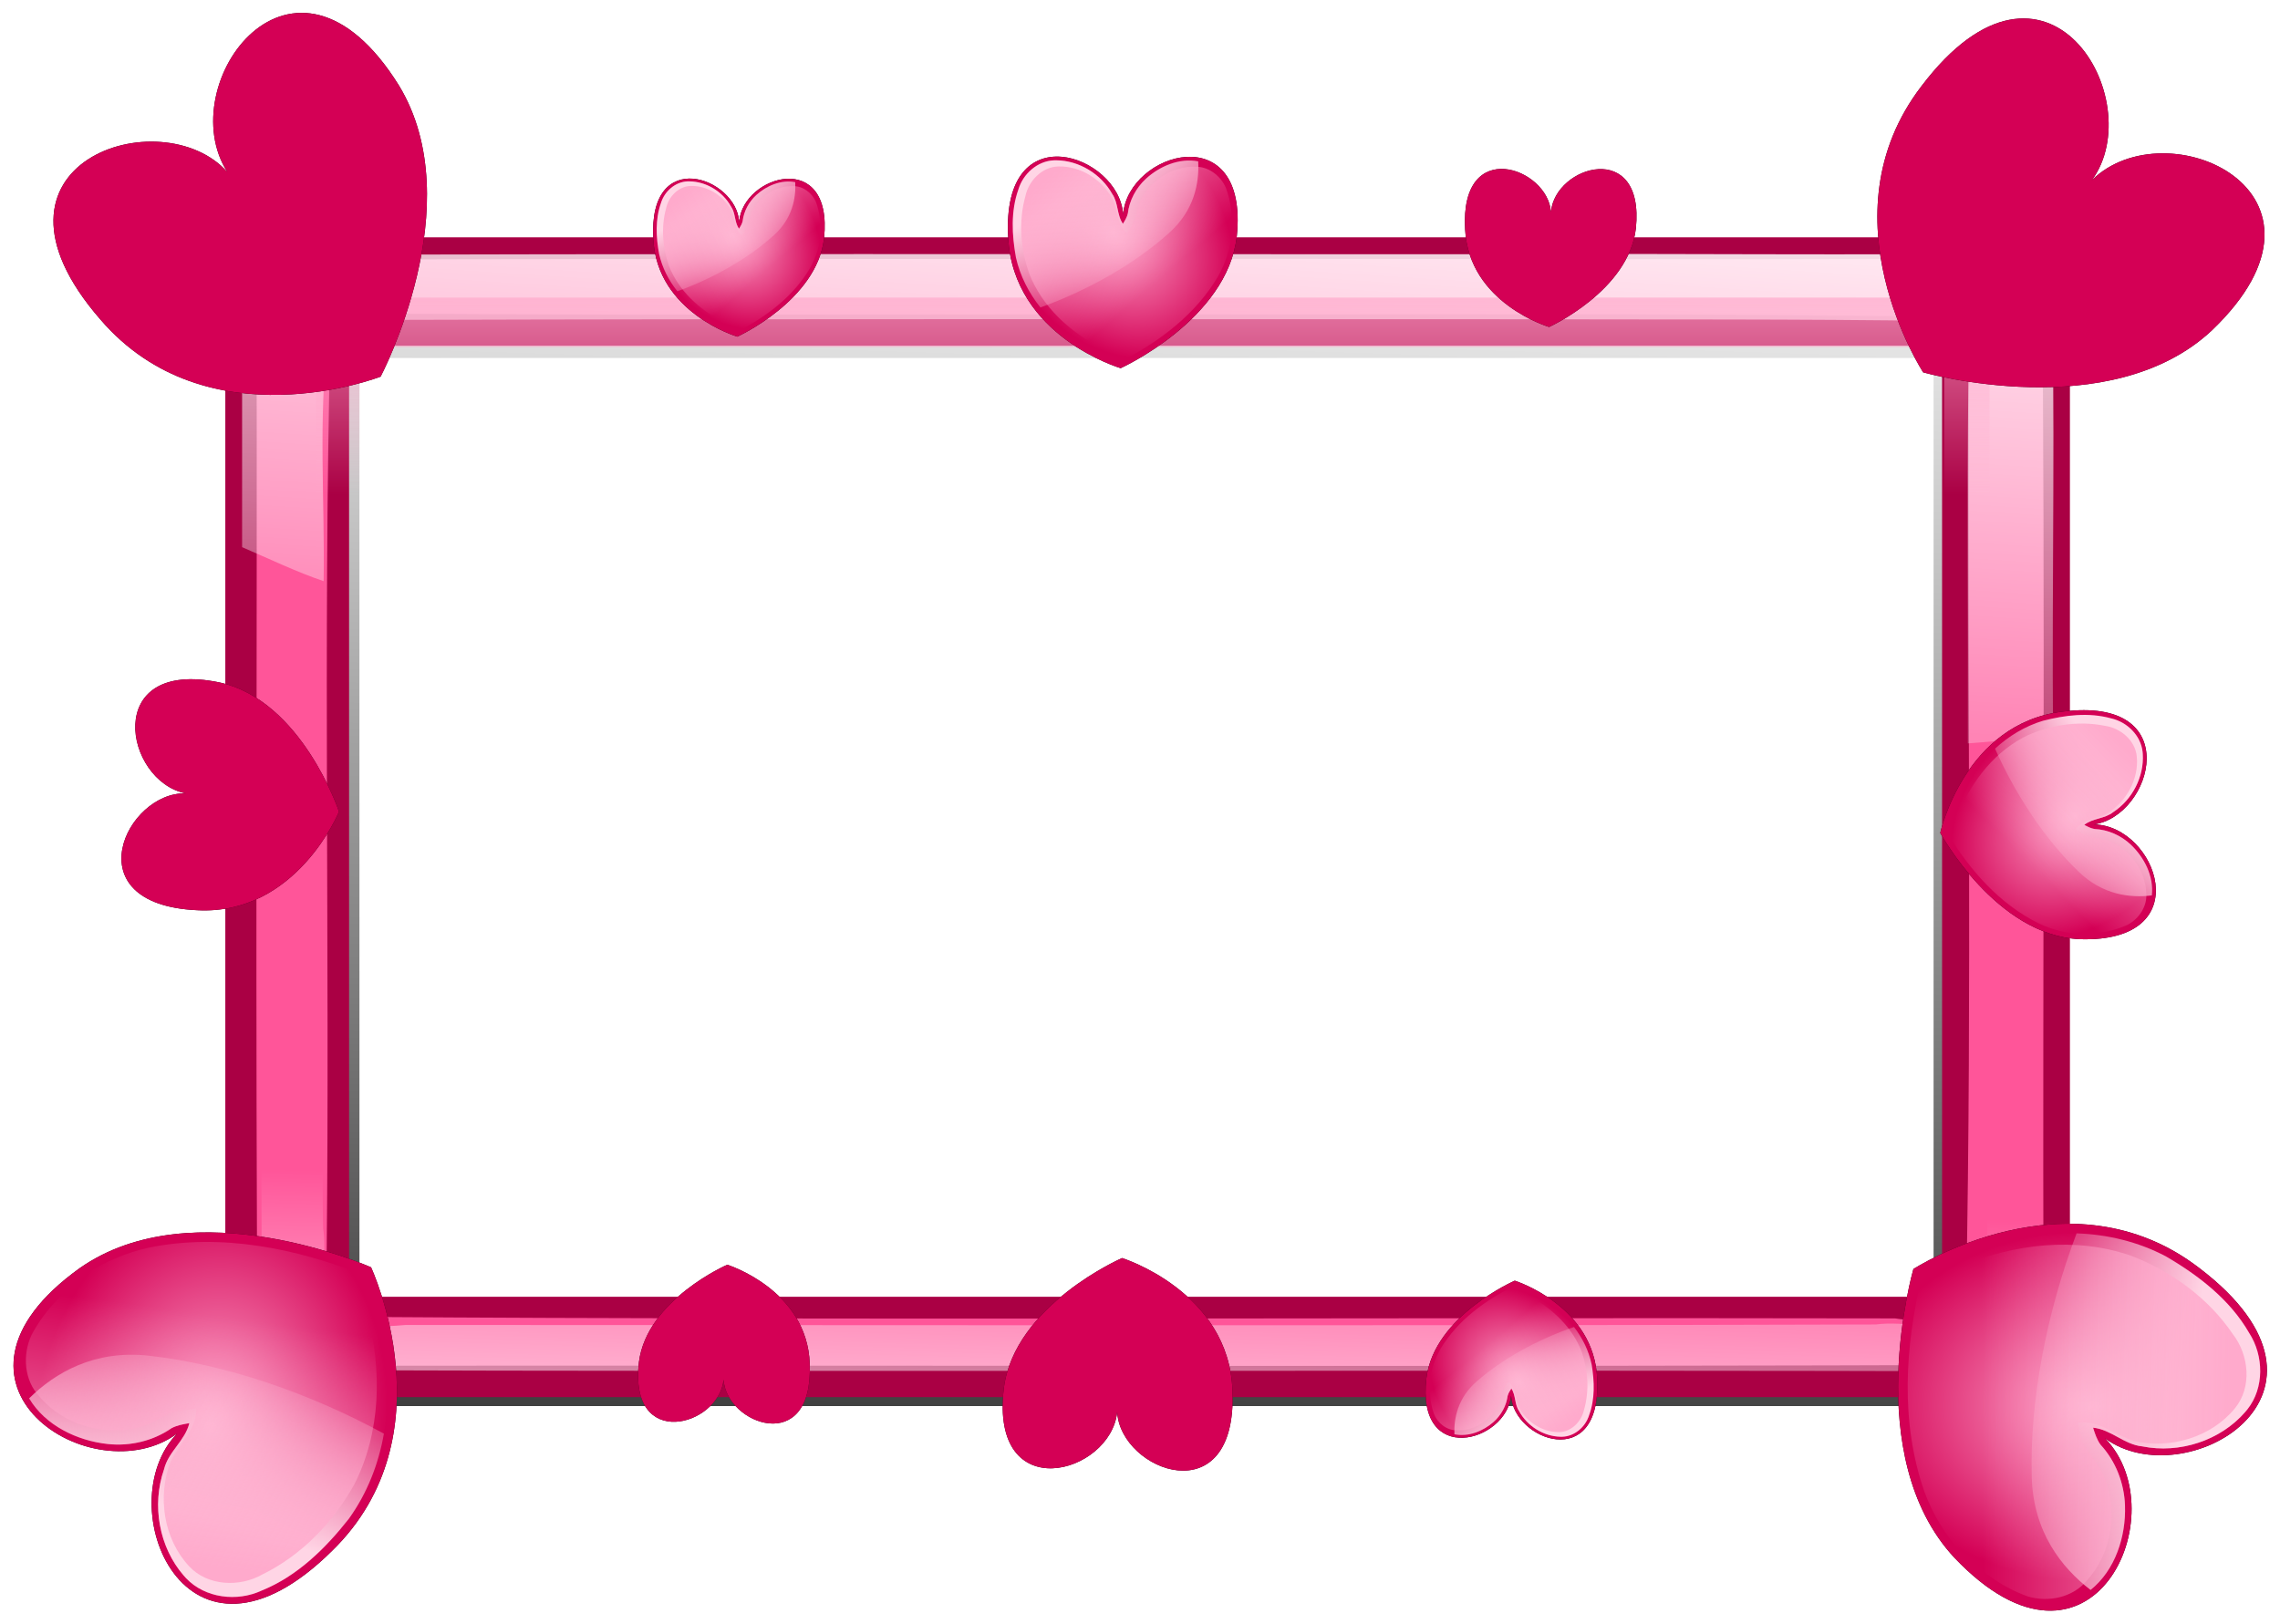
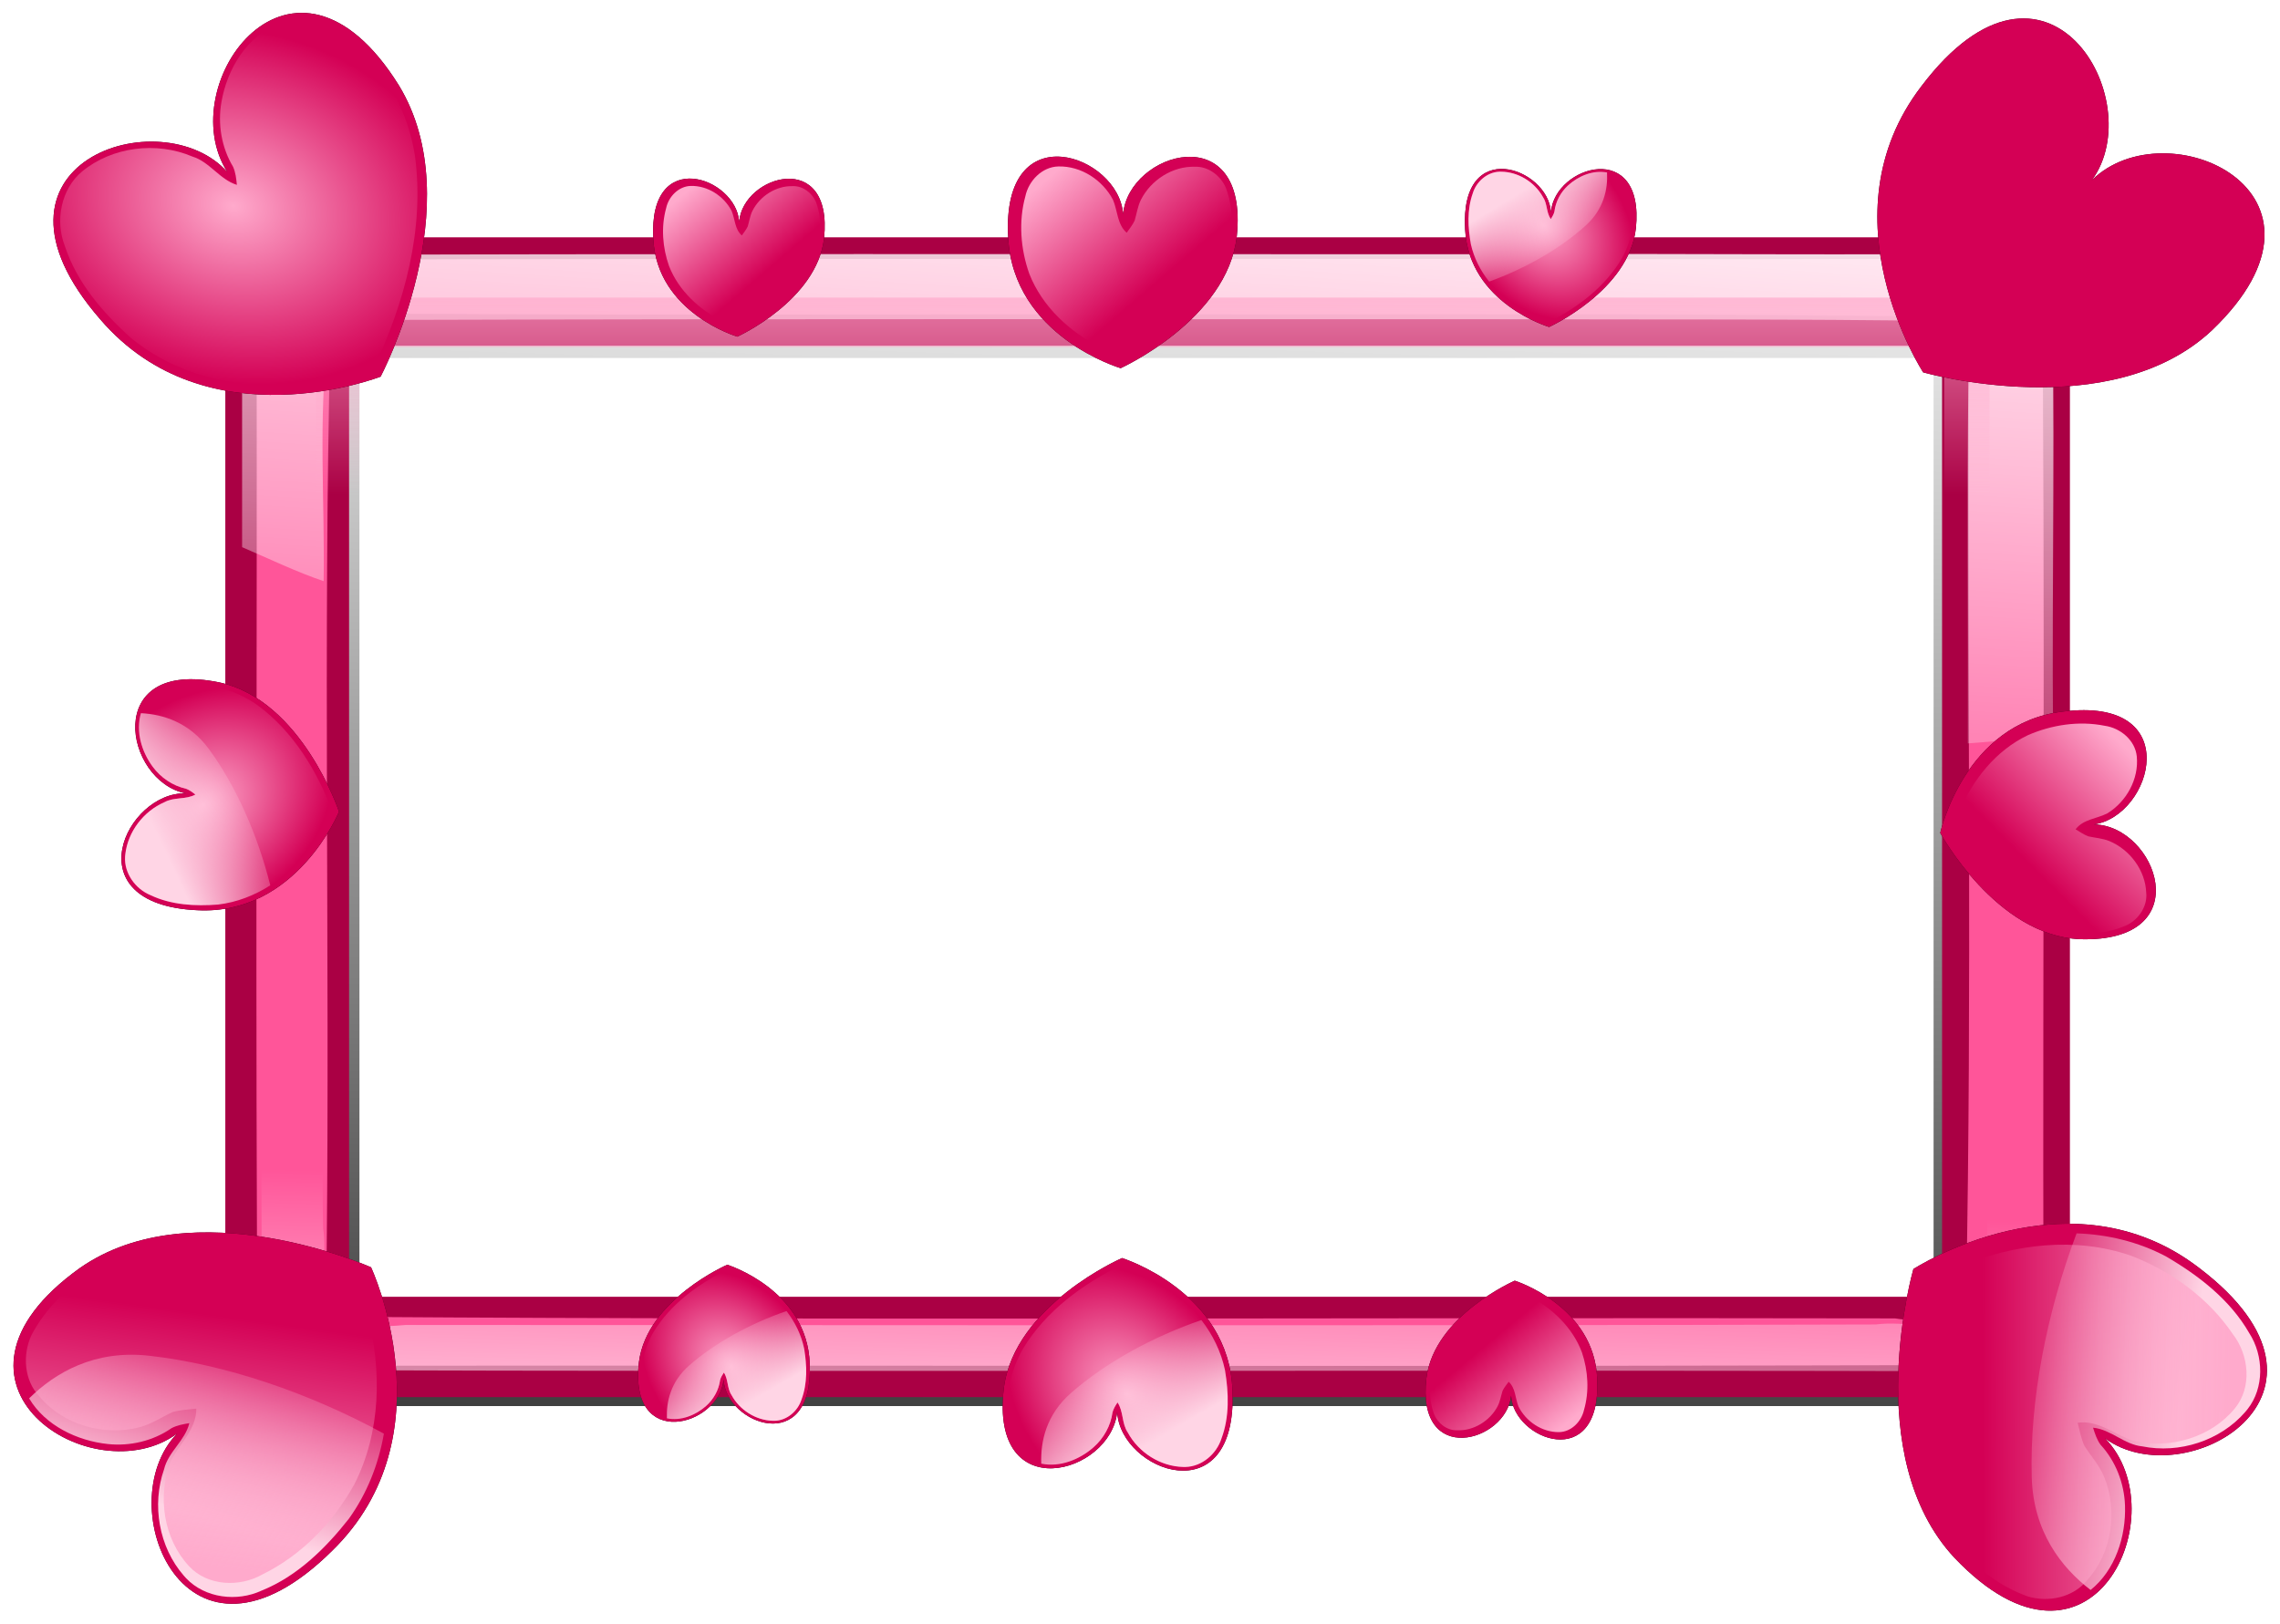
<svg xmlns="http://www.w3.org/2000/svg" xmlns:xlink="http://www.w3.org/1999/xlink" id="svg2" viewBox="0 0 953.26 678.93" version="1.1">
  <defs id="defs4">
    <linearGradient id="linearGradient5542">
      <stop id="stop5544" style="stop-color:#ffaacc" offset="0" />
      <stop id="stop5546" style="stop-color:#ffaacc;stop-opacity:0" offset="1" />
    </linearGradient>
    <linearGradient id="linearGradient5532">
      <stop id="stop5534" style="stop-color:#ffd5e5" offset="0" />
      <stop id="stop5536" style="stop-color:#ffd5e5;stop-opacity:0" offset="1" />
    </linearGradient>
    <filter id="filter4787-8" color-interpolation-filters="sRGB">
      <feGaussianBlur id="feGaussianBlur4789-9" stdDeviation="3.793" />
    </filter>
    <filter id="filter5497" color-interpolation-filters="sRGB">
      <feGaussianBlur id="feGaussianBlur5499" stdDeviation="4.979" />
    </filter>
    <filter id="filter5560" color-interpolation-filters="sRGB">
      <feGaussianBlur id="feGaussianBlur5562" stdDeviation="5.471" />
    </filter>
    <linearGradient id="linearGradient6042" y2="-11.726" gradientUnits="userSpaceOnUse" x2="235.73" y1="419.2" x1="222.12">
      <stop id="stop4869-9" style="stop-color:#000000" offset="0" />
      <stop id="stop4871-4" style="stop-color:#000000;stop-opacity:0" offset="1" />
    </linearGradient>
    <linearGradient id="linearGradient6044" y2="180.7" gradientUnits="userSpaceOnUse" x2="171.73" gradientTransform="matrix(1.661 0 0 1.661 -112.38 272.6)" y1="-22.341" x1="184.86">
      <stop id="stop4763-0" style="stop-color:#ffffff" offset="0" />
      <stop id="stop4765-6" style="stop-color:#ffffff;stop-opacity:0" offset="1" />
    </linearGradient>
    <linearGradient id="linearGradient6046" y2="70.029" gradientUnits="userSpaceOnUse" x2="187.54" gradientTransform="matrix(1.661 0 0 -1.661 -108.32 814.97)" y1="-22.341" x1="184.86">
      <stop id="stop4763-4" style="stop-color:#ffffff" offset="0" />
      <stop id="stop4765-9" style="stop-color:#ffffff;stop-opacity:0" offset="1" />
    </linearGradient>
    <linearGradient id="linearGradient6048" y2="435.08" gradientUnits="userSpaceOnUse" x2="336.52" gradientTransform="translate(-64.65 -26.264)" y1="319.92" x1="336.52">
      <stop id="stop5428" style="stop-color:#ffaacc" offset="0" />
      <stop id="stop5430" style="stop-color:#ffaacc;stop-opacity:0" offset="1" />
    </linearGradient>
    <radialGradient id="radialGradient6050" xlink:href="#linearGradient5542" gradientUnits="userSpaceOnUse" cy="-62.597" cx="116.97" gradientTransform="matrix(.777 .926 -.706 .592 -10.628 -76.576)" r="189.87" />
    <linearGradient id="linearGradient6052" y2="-183.49" xlink:href="#linearGradient5532" gradientUnits="userSpaceOnUse" x2="228.29" y1="-343.09" x1="131.32" />
    <linearGradient id="linearGradient6054" y2="93.644" xlink:href="#linearGradient5542" gradientUnits="userSpaceOnUse" x2="176.92" y1="-94.245" x1="15.295" />
  </defs>
  <g id="layer1" transform="translate(175.99 -202)">
    <g id="g5961">
      <g id="g5434">
        <path id="path4899" style="filter:url(#filter4787-8);fill:url(#linearGradient6042)" d="m21.031 16.031c-2.141 0-3.844 1.734-3.844 3.875v284.22c0 2.141 1.702 3.844 3.844 3.844h458.97c2.141 0 3.875-1.702 3.875-3.844v-284.22c0-2.141-1.734-3.875-3.875-3.875h-458.97zm31.312 27.281h395.34c2.141 0 3.844 1.734 3.844 3.875v231.69c0 2.141-1.702 3.844-3.844 3.844h-395.34c-2.141 0-3.844-1.702-3.844-3.844v-231.69c0-2.141 1.702-3.875 3.844-3.875z" transform="matrix(1.633 0 0 1.656 -104.91 279.98)" />
        <path id="path4901" style="fill:#aa0044" d="m-75.435 301.25c-3.539 0-6.352 2.88-6.352 6.437v472.15c0 3.557 2.813 6.385 6.352 6.385h758.47c3.539 0 6.404-2.828 6.404-6.385v-472.15c0-3.557-2.865-6.437-6.404-6.437h-758.47zm51.745 45.32h653.32c3.539 0 6.352 2.88 6.352 6.437v384.88c0 3.557-2.813 6.385-6.352 6.385h-653.32c-3.539 0-6.352-2.828-6.352-6.385v-384.88c0-3.557 2.813-6.437 6.352-6.437z" />
        <path id="path5203" style="fill:#ff5599" d="m663.97 310.03c-129.42 0.76-258.83-0.016-388.25 0.29-114.94-0.047-229.96-0.126-344.84 0.335 0.395 7.749 1.403 15.445 0.411 23.188 0.286 146.55-0.593 293.11 0.464 439.66 8.99-0.209 17.95-1.408 26.938-0.378 240.02-0.283 480.04 0.511 720.06-0.435-0.011-8.807-1.559-17.547-0.382-26.344-0.372-145.49 0.771-290.98-0.618-436.47-4.594 0.052-9.188 0.104-13.781 0.156zm-684.12 23.094c124.8 0.852 249.6 0.116 374.41 0.353 93.764-0.021 187.59-0.464 281.31 0.991 11.319 4.364 13.368 18.583 11.656 29.281-0.773 126.09 1.292 252.28-1.156 378.31-4.707 11.34-19.038 13.038-29.781 11.25-214.22-0.423-428.45 0.821-642.66-0.625-11.27-2.94-14.542-16.706-13.031-26.969 1.302-127.1-1.51-254.29 1.5-381.34 2.708-7.119 10.407-11.088 17.75-11.25z" />
        <path id="path4909-8" style="fill:url(#linearGradient6044)" d="m680.51 307.8c-79.525 1.197-159.06 0.002-238.59 0.521-172.31 0.02-344.63-0.343-516.94 0.354-0.763 7.271 1.767 14.581 0.25 21.875v100.25c11.208 4.82 23.148 10.547 34.094 14.219 0.53-33.774-2.337-67.924 1.812-101.44 6.098-10.281 19.993-8.877 30.187-7.819 154.69-0.47 309.38-0.228 464.06-0.264 60.175 0.191 120.45-0.151 180.56 0.739 10.633 3.4 12.125 16.375 11.012 25.844-0.501 50.259-0.041 100.52-0.199 150.78 11.882-0.912 23.761-1.87 35.625-3-0.584-67.363 1.175-134.74-0.844-202.09-0.344 0.002-0.688-0.009-1.031 0.031z" />
        <path id="path4909" style="fill:url(#linearGradient6046)" d="m654.88 718.24c0.498 11.708 2.264 26.948-8.875 34.531-11.649 6.314-25.288 1.393-37.75 3.07-204.86 0.612-409.74 0.226-614.59 0.211-10.733 0.968-24.725 1.474-31.031-9.031-5.2-9.649-1.884-21.067-3.531-31.469-0.502-22.426 0.284-44.854 0.219-67.281-8.722 3.557-17.319 7.266-25.969 11.094-0.203 37.402 0.277 74.84-0.031 112.22-2.917 5.671 4.227 2.623 7.438 3.336 247.01 0.849 494.02-0.221 741.03 0.57 1.513-64.689 0.101-129.4 0.594-194.09-9.159-0.864-18.326-1.649-27.5-2.344v139.19z" />
        <path id="path4907" style="fill:url(#linearGradient6048)" d="m-37.762 326.43c-3.396 0-6.09 2.866-6.09 6.412v412.11c0 3.546 2.693 6.412 6.09 6.412h12.077v-398c0-3.431 2.65-6.199 5.936-6.199h650.68c3.286 0 5.936 2.768 5.936 6.199v398h12.845c3.396 0 6.141-2.866 6.141-6.412v-412.11c0-3.546-2.745-6.412-6.141-6.412h-687.47z" />
      </g>
      <g id="g5564" transform="matrix(-.278 -.314 .314 -.278 -51.633 835.66)">
        <path id="path5550" style="filter:url(#filter5560);fill:#2b0011" d="m140.55-35.656c9.12-103.43 208.1-161.11 187.89 36.366-15.61 138.18-191.93 218.19-191.93 218.19s-177.79-52.406-185.87-216.17c-11.625-206.09 183.02-136.47 189.91-38.386z" />
        <path id="rect5442" style="fill:#d40055" d="m140.55-35.656c9.12-103.43 208.1-161.11 187.89 36.366-15.61 138.18-191.93 218.19-191.93 218.19s-177.79-52.406-185.87-216.17c-11.625-206.09 183.02-136.47 189.91-38.386z" />
-         <path id="path5501" style="fill:url(#radialGradient6050)" d="m26.438-124.66c-27.372 0.981-51.304 22.319-58.969 48.156-12.808 36.021-10.77 75.508-4.03 112.63 12.61 55.828 50.183 103 97.331 134.19 23.125 15.875 48.613 28.609 75.168 37.83 64.572-32.874 124.99-78.356 161.88-141.62 22.725-40.682 30.197-89.921 19.25-135.47-5.721-22.902-20.941-45.283-44.5-52.094-33.228-10.199-69.482 4.145-94.07 26.688-16.406 14.997-27.63 35.813-30.243 58.031-1.463 6.026-4.744 11.352-8.031 16.562-10.324-14.782-7.351-34.579-17.719-49.344-18.89-33.877-57.057-56.757-96.062-55.562z" />
        <path id="path5527" style="fill:url(#linearGradient6052)" d="m123.91-409.91c-1.217-0.009-2.437-0.006-3.656 0.031-27.372 0.981-51.304 22.319-58.969 48.156-12.808 36.021-10.771 75.501-4.031 112.62 6.877 30.447 21.176 58.327 40.406 82.438 80.213-29.035 157.09-72.901 213.47-123.91 40.512-36.654 49.245-81.144 47.312-117.62-30.962-5.92-63.508 7.861-86.156 28.625-16.406 14.997-27.606 35.813-30.219 58.031-1.463 6.026-4.744 11.352-8.031 16.562-10.324-14.782-7.351-34.579-17.719-49.344-18.3-32.818-54.688-55.306-92.406-55.594z" transform="translate(-93.802 285.21)" />
        <path id="path5445" style="filter:url(#filter5497);fill:url(#linearGradient6054)" d="m33.498-114.53c-27.022 0.652-49.166 23.771-54.496 49.367-11.555 41.839-7.873 87.173 6.445 127.84 21.454 54.856 67.229 96.641 119 122.69 11.952 6.122 24.339 11.523 36.953 16.045 62.165-31.957 120.29-76.489 155.72-137.35 23.609-43.094 30.712-96.742 13.245-143.34-8.685-20.042-29.01-35.641-51.28-34.759-36.845-1.112-72.674 22.02-89.095 54.602-5.407 10.837-6.938 23.013-10.39 34.407-3.409 7.317-8.532 13.545-13.11 20.093-15.8-13.725-14.93-36.476-22.64-54.404-17.03-32.729-52.756-56.186-90.342-55.186z" />
      </g>
      <g id="g5577" transform="matrix(.32 .272 -.272 .32 643.94 250.53)">
        <path id="path5579" style="filter:url(#filter5560);fill:#2b0011" d="m140.55-35.656c9.12-103.43 208.1-161.11 187.89 36.366-15.61 138.18-191.93 218.19-191.93 218.19s-177.79-52.406-185.87-216.17c-11.625-206.09 183.02-136.47 189.91-38.386z" />
        <path id="path5581" style="fill:#d40055" d="m140.55-35.656c9.12-103.43 208.1-161.11 187.89 36.366-15.61 138.18-191.93 218.19-191.93 218.19s-177.79-52.406-185.87-216.17c-11.625-206.09 183.02-136.47 189.91-38.386z" />
-         <path id="path5583" style="fill:url(#radialGradient6050)" d="m26.438-124.66c-27.372 0.981-51.304 22.319-58.969 48.156-12.808 36.021-10.77 75.508-4.03 112.63 12.61 55.828 50.183 103 97.331 134.19 23.125 15.875 48.613 28.609 75.168 37.83 64.572-32.874 124.99-78.356 161.88-141.62 22.725-40.682 30.197-89.921 19.25-135.47-5.721-22.902-20.941-45.283-44.5-52.094-33.228-10.199-69.482 4.145-94.07 26.688-16.406 14.997-27.63 35.813-30.243 58.031-1.463 6.026-4.744 11.352-8.031 16.562-10.324-14.782-7.351-34.579-17.719-49.344-18.89-33.877-57.057-56.757-96.062-55.562z" />
+         <path id="path5583" style="fill:url(#radialGradient6050)" d="m26.438-124.66z" />
        <path id="path5585" style="fill:url(#linearGradient6052)" d="m123.91-409.91c-1.217-0.009-2.437-0.006-3.656 0.031-27.372 0.981-51.304 22.319-58.969 48.156-12.808 36.021-10.771 75.501-4.031 112.62 6.877 30.447 21.176 58.327 40.406 82.438 80.213-29.035 157.09-72.901 213.47-123.91 40.512-36.654 49.245-81.144 47.312-117.62-30.962-5.92-63.508 7.861-86.156 28.625-16.406 14.997-27.606 35.813-30.219 58.031-1.463 6.026-4.744 11.352-8.031 16.562-10.324-14.782-7.351-34.579-17.719-49.344-18.3-32.818-54.688-55.306-92.406-55.594z" transform="translate(-93.802 285.21)" />
        <path id="path5587" style="filter:url(#filter5497);fill:url(#linearGradient6054)" d="m33.498-114.53c-27.022 0.652-49.166 23.771-54.496 49.367-11.555 41.839-7.873 87.173 6.445 127.84 21.454 54.856 67.229 96.641 119 122.69 11.952 6.122 24.339 11.523 36.953 16.045 62.165-31.957 120.29-76.489 155.72-137.35 23.609-43.094 30.712-96.742 13.245-143.34-8.685-20.042-29.01-35.641-51.28-34.759-36.845-1.112-72.674 22.02-89.095 54.602-5.407 10.837-6.938 23.013-10.39 34.407-3.409 7.317-8.532 13.545-13.11 20.093-15.8-13.725-14.93-36.476-22.64-54.404-17.03-32.729-52.756-56.186-90.342-55.186z" />
      </g>
      <g id="g5595" transform="matrix(-.273 .319 -.319 -.273 731.09 748.88)">
        <path id="path5597" style="filter:url(#filter5560);fill:#2b0011" d="m140.55-35.656c9.12-103.43 208.1-161.11 187.89 36.366-15.61 138.18-191.93 218.19-191.93 218.19s-177.79-52.406-185.87-216.17c-11.625-206.09 183.02-136.47 189.91-38.386z" />
        <path id="path5599" style="fill:#d40055" d="m140.55-35.656c9.12-103.43 208.1-161.11 187.89 36.366-15.61 138.18-191.93 218.19-191.93 218.19s-177.79-52.406-185.87-216.17c-11.625-206.09 183.02-136.47 189.91-38.386z" />
        <path id="path5601" style="fill:url(#radialGradient6050)" d="m26.438-124.66c-27.372 0.981-51.304 22.319-58.969 48.156-12.808 36.021-10.77 75.508-4.03 112.63 12.61 55.828 50.183 103 97.331 134.19 23.125 15.875 48.613 28.609 75.168 37.83 64.572-32.874 124.99-78.356 161.88-141.62 22.725-40.682 30.197-89.921 19.25-135.47-5.721-22.902-20.941-45.283-44.5-52.094-33.228-10.199-69.482 4.145-94.07 26.688-16.406 14.997-27.63 35.813-30.243 58.031-1.463 6.026-4.744 11.352-8.031 16.562-10.324-14.782-7.351-34.579-17.719-49.344-18.89-33.877-57.057-56.757-96.062-55.562z" />
        <path id="path5603" style="fill:url(#linearGradient6052)" d="m123.91-409.91c-1.217-0.009-2.437-0.006-3.656 0.031-27.372 0.981-51.304 22.319-58.969 48.156-12.808 36.021-10.771 75.501-4.031 112.62 6.877 30.447 21.176 58.327 40.406 82.438 80.213-29.035 157.09-72.901 213.47-123.91 40.512-36.654 49.245-81.144 47.312-117.62-30.962-5.92-63.508 7.861-86.156 28.625-16.406 14.997-27.606 35.813-30.219 58.031-1.463 6.026-4.744 11.352-8.031 16.562-10.324-14.782-7.351-34.579-17.719-49.344-18.3-32.818-54.688-55.306-92.406-55.594z" transform="translate(-93.802 285.21)" />
        <path id="path5605" style="filter:url(#filter5497);fill:url(#linearGradient6054)" d="m33.498-114.53c-27.022 0.652-49.166 23.771-54.496 49.367-11.555 41.839-7.873 87.173 6.445 127.84 21.454 54.856 67.229 96.641 119 122.69 11.952 6.122 24.339 11.523 36.953 16.045 62.165-31.957 120.29-76.489 155.72-137.35 23.609-43.094 30.712-96.742 13.245-143.34-8.685-20.042-29.01-35.641-51.28-34.759-36.845-1.112-72.674 22.02-89.095 54.602-5.407 10.837-6.938 23.013-10.39 34.407-3.409 7.317-8.532 13.545-13.11 20.093-15.8-13.725-14.93-36.476-22.64-54.404-17.03-32.729-52.756-56.186-90.342-55.186z" />
      </g>
      <g id="g5613" transform="matrix(.332 -.257 .257 .332 -118.43 321.9)">
        <path id="path5615" style="filter:url(#filter5560);fill:#2b0011" d="m140.55-35.656c9.12-103.43 208.1-161.11 187.89 36.366-15.61 138.18-191.93 218.19-191.93 218.19s-177.79-52.406-185.87-216.17c-11.625-206.09 183.02-136.47 189.91-38.386z" />
        <path id="path5617" style="fill:#d40055" d="m140.55-35.656c9.12-103.43 208.1-161.11 187.89 36.366-15.61 138.18-191.93 218.19-191.93 218.19s-177.79-52.406-185.87-216.17c-11.625-206.09 183.02-136.47 189.91-38.386z" />
        <path id="path5619" style="fill:url(#radialGradient6050)" d="m26.438-124.66c-27.372 0.981-51.304 22.319-58.969 48.156-12.808 36.021-10.77 75.508-4.03 112.63 12.61 55.828 50.183 103 97.331 134.19 23.125 15.875 48.613 28.609 75.168 37.83 64.572-32.874 124.99-78.356 161.88-141.62 22.725-40.682 30.197-89.921 19.25-135.47-5.721-22.902-20.941-45.283-44.5-52.094-33.228-10.199-69.482 4.145-94.07 26.688-16.406 14.997-27.63 35.813-30.243 58.031-1.463 6.026-4.744 11.352-8.031 16.562-10.324-14.782-7.351-34.579-17.719-49.344-18.89-33.877-57.057-56.757-96.062-55.562z" />
-         <path id="path5621" style="fill:url(#linearGradient6052)" d="m123.91-409.91c-1.217-0.009-2.437-0.006-3.656 0.031-27.372 0.981-51.304 22.319-58.969 48.156-12.808 36.021-10.771 75.501-4.031 112.62 6.877 30.447 21.176 58.327 40.406 82.438 80.213-29.035 157.09-72.901 213.47-123.91 40.512-36.654 49.245-81.144 47.312-117.62-30.962-5.92-63.508 7.861-86.156 28.625-16.406 14.997-27.606 35.813-30.219 58.031-1.463 6.026-4.744 11.352-8.031 16.562-10.324-14.782-7.351-34.579-17.719-49.344-18.3-32.818-54.688-55.306-92.406-55.594z" transform="translate(-93.802 285.21)" />
        <path id="path5623" style="filter:url(#filter5497);fill:url(#linearGradient6054)" d="m33.498-114.53c-27.022 0.652-49.166 23.771-54.496 49.367-11.555 41.839-7.873 87.173 6.445 127.84 21.454 54.856 67.229 96.641 119 122.69 11.952 6.122 24.339 11.523 36.953 16.045 62.165-31.957 120.29-76.489 155.72-137.35 23.609-43.094 30.712-96.742 13.245-143.34-8.685-20.042-29.01-35.641-51.28-34.759-36.845-1.112-72.674 22.02-89.095 54.602-5.407 10.837-6.938 23.013-10.39 34.407-3.409 7.317-8.532 13.545-13.11 20.093-15.8-13.725-14.93-36.476-22.64-54.404-17.03-32.729-52.756-56.186-90.342-55.186z" />
      </g>
      <g id="g5631" transform="matrix(.253 0 0 .253 258.02 300.58)">
        <path id="path5633" style="filter:url(#filter5560);fill:#2b0011" d="m140.55-35.656c9.12-103.43 208.1-161.11 187.89 36.366-15.61 138.18-191.93 218.19-191.93 218.19s-177.79-52.406-185.87-216.17c-11.625-206.09 183.02-136.47 189.91-38.386z" />
        <path id="path5635" style="fill:#d40055" d="m140.55-35.656c9.12-103.43 208.1-161.11 187.89 36.366-15.61 138.18-191.93 218.19-191.93 218.19s-177.79-52.406-185.87-216.17c-11.625-206.09 183.02-136.47 189.91-38.386z" />
        <path id="path5637" style="fill:url(#radialGradient6050)" d="m26.438-124.66c-27.372 0.981-51.304 22.319-58.969 48.156-12.808 36.021-10.77 75.508-4.03 112.63 12.61 55.828 50.183 103 97.331 134.19 23.125 15.875 48.613 28.609 75.168 37.83 64.572-32.874 124.99-78.356 161.88-141.62 22.725-40.682 30.197-89.921 19.25-135.47-5.721-22.902-20.941-45.283-44.5-52.094-33.228-10.199-69.482 4.145-94.07 26.688-16.406 14.997-27.63 35.813-30.243 58.031-1.463 6.026-4.744 11.352-8.031 16.562-10.324-14.782-7.351-34.579-17.719-49.344-18.89-33.877-57.057-56.757-96.062-55.562z" />
        <path id="path5639" style="fill:url(#linearGradient6052)" d="m123.91-409.91c-1.217-0.009-2.437-0.006-3.656 0.031-27.372 0.981-51.304 22.319-58.969 48.156-12.808 36.021-10.771 75.501-4.031 112.62 6.877 30.447 21.176 58.327 40.406 82.438 80.213-29.035 157.09-72.901 213.47-123.91 40.512-36.654 49.245-81.144 47.312-117.62-30.962-5.92-63.508 7.861-86.156 28.625-16.406 14.997-27.606 35.813-30.219 58.031-1.463 6.026-4.744 11.352-8.031 16.562-10.324-14.782-7.351-34.579-17.719-49.344-18.3-32.818-54.688-55.306-92.406-55.594z" transform="translate(-93.802 285.21)" />
        <path id="path5641" style="filter:url(#filter5497);fill:url(#linearGradient6054)" d="m33.498-114.53c-27.022 0.652-49.166 23.771-54.496 49.367-11.555 41.839-7.873 87.173 6.445 127.84 21.454 54.856 67.229 96.641 119 122.69 11.952 6.122 24.339 11.523 36.953 16.045 62.165-31.957 120.29-76.489 155.72-137.35 23.609-43.094 30.712-96.742 13.245-143.34-8.685-20.042-29.01-35.641-51.28-34.759-36.845-1.112-72.674 22.02-89.095 54.602-5.407 10.837-6.938 23.013-10.39 34.407-3.409 7.317-8.532 13.545-13.11 20.093-15.8-13.725-14.93-36.476-22.64-54.404-17.03-32.729-52.756-56.186-90.342-55.186z" />
      </g>
      <g id="g5649" transform="matrix(.026 -.252 .252 .026 -92.96 570.11)">
        <path id="path5651" style="filter:url(#filter5560);fill:#2b0011" d="m140.55-35.656c9.12-103.43 208.1-161.11 187.89 36.366-15.61 138.18-191.93 218.19-191.93 218.19s-177.79-52.406-185.87-216.17c-11.625-206.09 183.02-136.47 189.91-38.386z" />
        <path id="path5653" style="fill:#d40055" d="m140.55-35.656c9.12-103.43 208.1-161.11 187.89 36.366-15.61 138.18-191.93 218.19-191.93 218.19s-177.79-52.406-185.87-216.17c-11.625-206.09 183.02-136.47 189.91-38.386z" />
        <path id="path5655" style="fill:url(#radialGradient6050)" d="m26.438-124.66c-27.372 0.981-51.304 22.319-58.969 48.156-12.808 36.021-10.77 75.508-4.03 112.63 12.61 55.828 50.183 103 97.331 134.19 23.125 15.875 48.613 28.609 75.168 37.83 64.572-32.874 124.99-78.356 161.88-141.62 22.725-40.682 30.197-89.921 19.25-135.47-5.721-22.902-20.941-45.283-44.5-52.094-33.228-10.199-69.482 4.145-94.07 26.688-16.406 14.997-27.63 35.813-30.243 58.031-1.463 6.026-4.744 11.352-8.031 16.562-10.324-14.782-7.351-34.579-17.719-49.344-18.89-33.877-57.057-56.757-96.062-55.562z" />
        <path id="path5657" style="fill:url(#linearGradient6052)" d="m123.91-409.91c-1.217-0.009-2.437-0.006-3.656 0.031-27.372 0.981-51.304 22.319-58.969 48.156-12.808 36.021-10.771 75.501-4.031 112.62 6.877 30.447 21.176 58.327 40.406 82.438 80.213-29.035 157.09-72.901 213.47-123.91 40.512-36.654 49.245-81.144 47.312-117.62-30.962-5.92-63.508 7.861-86.156 28.625-16.406 14.997-27.606 35.813-30.219 58.031-1.463 6.026-4.744 11.352-8.031 16.562-10.324-14.782-7.351-34.579-17.719-49.344-18.3-32.818-54.688-55.306-92.406-55.594z" transform="translate(-93.802 285.21)" />
        <path id="path5659" style="filter:url(#filter5497);fill:url(#linearGradient6054)" d="m33.498-114.53c-27.022 0.652-49.166 23.771-54.496 49.367-11.555 41.839-7.873 87.173 6.445 127.84 21.454 54.856 67.229 96.641 119 122.69 11.952 6.122 24.339 11.523 36.953 16.045 62.165-31.957 120.29-76.489 155.72-137.35 23.609-43.094 30.712-96.742 13.245-143.34-8.685-20.042-29.01-35.641-51.28-34.759-36.845-1.112-72.674 22.02-89.095 54.602-5.407 10.837-6.938 23.013-10.39 34.407-3.409 7.317-8.532 13.545-13.11 20.093-15.8-13.725-14.93-36.476-22.64-54.404-17.03-32.729-52.756-56.186-90.342-55.186z" />
      </g>
      <g id="g5667" transform="matrix(.018 .252 -.252 .018 687.93 511.96)">
        <path id="path5669" style="filter:url(#filter5560);fill:#2b0011" d="m140.55-35.656c9.12-103.43 208.1-161.11 187.89 36.366-15.61 138.18-191.93 218.19-191.93 218.19s-177.79-52.406-185.87-216.17c-11.625-206.09 183.02-136.47 189.91-38.386z" />
        <path id="path5671" style="fill:#d40055" d="m140.55-35.656c9.12-103.43 208.1-161.11 187.89 36.366-15.61 138.18-191.93 218.19-191.93 218.19s-177.79-52.406-185.87-216.17c-11.625-206.09 183.02-136.47 189.91-38.386z" />
        <path id="path5673" style="fill:url(#radialGradient6050)" d="m26.438-124.66c-27.372 0.981-51.304 22.319-58.969 48.156-12.808 36.021-10.77 75.508-4.03 112.63 12.61 55.828 50.183 103 97.331 134.19 23.125 15.875 48.613 28.609 75.168 37.83 64.572-32.874 124.99-78.356 161.88-141.62 22.725-40.682 30.197-89.921 19.25-135.47-5.721-22.902-20.941-45.283-44.5-52.094-33.228-10.199-69.482 4.145-94.07 26.688-16.406 14.997-27.63 35.813-30.243 58.031-1.463 6.026-4.744 11.352-8.031 16.562-10.324-14.782-7.351-34.579-17.719-49.344-18.89-33.877-57.057-56.757-96.062-55.562z" />
        <path id="path5675" style="fill:url(#linearGradient6052)" d="m123.91-409.91c-1.217-0.009-2.437-0.006-3.656 0.031-27.372 0.981-51.304 22.319-58.969 48.156-12.808 36.021-10.771 75.501-4.031 112.62 6.877 30.447 21.176 58.327 40.406 82.438 80.213-29.035 157.09-72.901 213.47-123.91 40.512-36.654 49.245-81.144 47.312-117.62-30.962-5.92-63.508 7.861-86.156 28.625-16.406 14.997-27.606 35.813-30.219 58.031-1.463 6.026-4.744 11.352-8.031 16.562-10.324-14.782-7.351-34.579-17.719-49.344-18.3-32.818-54.688-55.306-92.406-55.594z" transform="translate(-93.802 285.21)" />
        <path id="path5677" style="filter:url(#filter5497);fill:url(#linearGradient6054)" d="m33.498-114.53c-27.022 0.652-49.166 23.771-54.496 49.367-11.555 41.839-7.873 87.173 6.445 127.84 21.454 54.856 67.229 96.641 119 122.69 11.952 6.122 24.339 11.523 36.953 16.045 62.165-31.957 120.29-76.489 155.72-137.35 23.609-43.094 30.712-96.742 13.245-143.34-8.685-20.042-29.01-35.641-51.28-34.759-36.845-1.112-72.674 22.02-89.095 54.602-5.407 10.837-6.938 23.013-10.39 34.407-3.409 7.317-8.532 13.545-13.11 20.093-15.8-13.725-14.93-36.476-22.64-54.404-17.03-32.729-52.756-56.186-90.342-55.186z" />
      </g>
      <g id="g5685" transform="matrix(-.253 -.004 .004 -.253 326.8 784)">
        <path id="path5687" style="filter:url(#filter5560);fill:#2b0011" d="m140.55-35.656c9.12-103.43 208.1-161.11 187.89 36.366-15.61 138.18-191.93 218.19-191.93 218.19s-177.79-52.406-185.87-216.17c-11.625-206.09 183.02-136.47 189.91-38.386z" />
        <path id="path5689" style="fill:#d40055" d="m140.55-35.656c9.12-103.43 208.1-161.11 187.89 36.366-15.61 138.18-191.93 218.19-191.93 218.19s-177.79-52.406-185.87-216.17c-11.625-206.09 183.02-136.47 189.91-38.386z" />
        <path id="path5691" style="fill:url(#radialGradient6050)" d="m26.438-124.66c-27.372 0.981-51.304 22.319-58.969 48.156-12.808 36.021-10.77 75.508-4.03 112.63 12.61 55.828 50.183 103 97.331 134.19 23.125 15.875 48.613 28.609 75.168 37.83 64.572-32.874 124.99-78.356 161.88-141.62 22.725-40.682 30.197-89.921 19.25-135.47-5.721-22.902-20.941-45.283-44.5-52.094-33.228-10.199-69.482 4.145-94.07 26.688-16.406 14.997-27.63 35.813-30.243 58.031-1.463 6.026-4.744 11.352-8.031 16.562-10.324-14.782-7.351-34.579-17.719-49.344-18.89-33.877-57.057-56.757-96.062-55.562z" />
        <path id="path5693" style="fill:url(#linearGradient6052)" d="m123.91-409.91c-1.217-0.009-2.437-0.006-3.656 0.031-27.372 0.981-51.304 22.319-58.969 48.156-12.808 36.021-10.771 75.501-4.031 112.62 6.877 30.447 21.176 58.327 40.406 82.438 80.213-29.035 157.09-72.901 213.47-123.91 40.512-36.654 49.245-81.144 47.312-117.62-30.962-5.92-63.508 7.861-86.156 28.625-16.406 14.997-27.606 35.813-30.219 58.031-1.463 6.026-4.744 11.352-8.031 16.562-10.324-14.782-7.351-34.579-17.719-49.344-18.3-32.818-54.688-55.306-92.406-55.594z" transform="translate(-93.802 285.21)" />
        <path id="path5695" style="filter:url(#filter5497);fill:url(#linearGradient6054)" d="m33.498-114.53c-27.022 0.652-49.166 23.771-54.496 49.367-11.555 41.839-7.873 87.173 6.445 127.84 21.454 54.856 67.229 96.641 119 122.69 11.952 6.122 24.339 11.523 36.953 16.045 62.165-31.957 120.29-76.489 155.72-137.35 23.609-43.094 30.712-96.742 13.245-143.34-8.685-20.042-29.01-35.641-51.28-34.759-36.845-1.112-72.674 22.02-89.095 54.602-5.407 10.837-6.938 23.013-10.39 34.407-3.409 7.317-8.532 13.545-13.11 20.093-15.8-13.725-14.93-36.476-22.64-54.404-17.03-32.729-52.756-56.186-90.342-55.186z" />
      </g>
      <g id="g5889" transform="matrix(.189 0 0 .189 106.48 301.4)">
        <path id="path5891" style="filter:url(#filter5560);fill:#2b0011" d="m140.55-35.656c9.12-103.43 208.1-161.11 187.89 36.366-15.61 138.18-191.93 218.19-191.93 218.19s-177.79-52.406-185.87-216.17c-11.625-206.09 183.02-136.47 189.91-38.386z" />
        <path id="path5893" style="fill:#d40055" d="m140.55-35.656c9.12-103.43 208.1-161.11 187.89 36.366-15.61 138.18-191.93 218.19-191.93 218.19s-177.79-52.406-185.87-216.17c-11.625-206.09 183.02-136.47 189.91-38.386z" />
        <path id="path5895" style="fill:url(#radialGradient6050)" d="m26.438-124.66c-27.372 0.981-51.304 22.319-58.969 48.156-12.808 36.021-10.77 75.508-4.03 112.63 12.61 55.828 50.183 103 97.331 134.19 23.125 15.875 48.613 28.609 75.168 37.83 64.572-32.874 124.99-78.356 161.88-141.62 22.725-40.682 30.197-89.921 19.25-135.47-5.721-22.902-20.941-45.283-44.5-52.094-33.228-10.199-69.482 4.145-94.07 26.688-16.406 14.997-27.63 35.813-30.243 58.031-1.463 6.026-4.744 11.352-8.031 16.562-10.324-14.782-7.351-34.579-17.719-49.344-18.89-33.877-57.057-56.757-96.062-55.562z" />
        <path id="path5897" style="fill:url(#linearGradient6052)" d="m123.91-409.91c-1.217-0.009-2.437-0.006-3.656 0.031-27.372 0.981-51.304 22.319-58.969 48.156-12.808 36.021-10.771 75.501-4.031 112.62 6.877 30.447 21.176 58.327 40.406 82.438 80.213-29.035 157.09-72.901 213.47-123.91 40.512-36.654 49.245-81.144 47.312-117.62-30.962-5.92-63.508 7.861-86.156 28.625-16.406 14.997-27.606 35.813-30.219 58.031-1.463 6.026-4.744 11.352-8.031 16.562-10.324-14.782-7.351-34.579-17.719-49.344-18.3-32.818-54.688-55.306-92.406-55.594z" transform="translate(-93.802 285.21)" />
        <path id="path5899" style="filter:url(#filter5497);fill:url(#linearGradient6054)" d="m33.498-114.53c-27.022 0.652-49.166 23.771-54.496 49.367-11.555 41.839-7.873 87.173 6.445 127.84 21.454 54.856 67.229 96.641 119 122.69 11.952 6.122 24.339 11.523 36.953 16.045 62.165-31.957 120.29-76.489 155.72-137.35 23.609-43.094 30.712-96.742 13.245-143.34-8.685-20.042-29.01-35.641-51.28-34.759-36.845-1.112-72.674 22.02-89.095 54.602-5.407 10.837-6.938 23.013-10.39 34.407-3.409 7.317-8.532 13.545-13.11 20.093-15.8-13.725-14.93-36.476-22.64-54.404-17.03-32.729-52.756-56.186-90.342-55.186z" />
      </g>
      <g id="g5907" transform="matrix(.189 0 0 .189 445.89 297.36)">
        <path id="path5909" style="filter:url(#filter5560);fill:#2b0011" d="m140.55-35.656c9.12-103.43 208.1-161.11 187.89 36.366-15.61 138.18-191.93 218.19-191.93 218.19s-177.79-52.406-185.87-216.17c-11.625-206.09 183.02-136.47 189.91-38.386z" />
        <path id="path5911" style="fill:#d40055" d="m140.55-35.656c9.12-103.43 208.1-161.11 187.89 36.366-15.61 138.18-191.93 218.19-191.93 218.19s-177.79-52.406-185.87-216.17c-11.625-206.09 183.02-136.47 189.91-38.386z" />
        <path id="path5913" style="fill:url(#radialGradient6050)" d="m26.438-124.66c-27.372 0.981-51.304 22.319-58.969 48.156-12.808 36.021-10.77 75.508-4.03 112.63 12.61 55.828 50.183 103 97.331 134.19 23.125 15.875 48.613 28.609 75.168 37.83 64.572-32.874 124.99-78.356 161.88-141.62 22.725-40.682 30.197-89.921 19.25-135.47-5.721-22.902-20.941-45.283-44.5-52.094-33.228-10.199-69.482 4.145-94.07 26.688-16.406 14.997-27.63 35.813-30.243 58.031-1.463 6.026-4.744 11.352-8.031 16.562-10.324-14.782-7.351-34.579-17.719-49.344-18.89-33.877-57.057-56.757-96.062-55.562z" />
        <path id="path5915" style="fill:url(#linearGradient6052)" d="m123.91-409.91c-1.217-0.009-2.437-0.006-3.656 0.031-27.372 0.981-51.304 22.319-58.969 48.156-12.808 36.021-10.771 75.501-4.031 112.62 6.877 30.447 21.176 58.327 40.406 82.438 80.213-29.035 157.09-72.901 213.47-123.91 40.512-36.654 49.245-81.144 47.312-117.62-30.962-5.92-63.508 7.861-86.156 28.625-16.406 14.997-27.606 35.813-30.219 58.031-1.463 6.026-4.744 11.352-8.031 16.562-10.324-14.782-7.351-34.579-17.719-49.344-18.3-32.818-54.688-55.306-92.406-55.594z" transform="translate(-93.802 285.21)" />
        <path id="path5917" style="filter:url(#filter5497);fill:url(#linearGradient6054)" d="m33.498-114.53c-27.022 0.652-49.166 23.771-54.496 49.367-11.555 41.839-7.873 87.173 6.445 127.84 21.454 54.856 67.229 96.641 119 122.69 11.952 6.122 24.339 11.523 36.953 16.045 62.165-31.957 120.29-76.489 155.72-137.35 23.609-43.094 30.712-96.742 13.245-143.34-8.685-20.042-29.01-35.641-51.28-34.759-36.845-1.112-72.674 22.02-89.095 54.602-5.407 10.837-6.938 23.013-10.39 34.407-3.409 7.317-8.532 13.545-13.11 20.093-15.8-13.725-14.93-36.476-22.64-54.404-17.03-32.729-52.756-56.186-90.342-55.186z" />
      </g>
      <g id="g5925" transform="matrix(-.189 -.003 .003 -.189 482.47 779.32)">
        <path id="path5927" style="filter:url(#filter5560);fill:#2b0011" d="m140.55-35.656c9.12-103.43 208.1-161.11 187.89 36.366-15.61 138.18-191.93 218.19-191.93 218.19s-177.79-52.406-185.87-216.17c-11.625-206.09 183.02-136.47 189.91-38.386z" />
        <path id="path5929" style="fill:#d40055" d="m140.55-35.656c9.12-103.43 208.1-161.11 187.89 36.366-15.61 138.18-191.93 218.19-191.93 218.19s-177.79-52.406-185.87-216.17c-11.625-206.09 183.02-136.47 189.91-38.386z" />
        <path id="path5931" style="fill:url(#radialGradient6050)" d="m26.438-124.66c-27.372 0.981-51.304 22.319-58.969 48.156-12.808 36.021-10.77 75.508-4.03 112.63 12.61 55.828 50.183 103 97.331 134.19 23.125 15.875 48.613 28.609 75.168 37.83 64.572-32.874 124.99-78.356 161.88-141.62 22.725-40.682 30.197-89.921 19.25-135.47-5.721-22.902-20.941-45.283-44.5-52.094-33.228-10.199-69.482 4.145-94.07 26.688-16.406 14.997-27.63 35.813-30.243 58.031-1.463 6.026-4.744 11.352-8.031 16.562-10.324-14.782-7.351-34.579-17.719-49.344-18.89-33.877-57.057-56.757-96.062-55.562z" />
        <path id="path5933" style="fill:url(#linearGradient6052)" d="m123.91-409.91c-1.217-0.009-2.437-0.006-3.656 0.031-27.372 0.981-51.304 22.319-58.969 48.156-12.808 36.021-10.771 75.501-4.031 112.62 6.877 30.447 21.176 58.327 40.406 82.438 80.213-29.035 157.09-72.901 213.47-123.91 40.512-36.654 49.245-81.144 47.312-117.62-30.962-5.92-63.508 7.861-86.156 28.625-16.406 14.997-27.606 35.813-30.219 58.031-1.463 6.026-4.744 11.352-8.031 16.562-10.324-14.782-7.351-34.579-17.719-49.344-18.3-32.818-54.688-55.306-92.406-55.594z" transform="translate(-93.802 285.21)" />
        <path id="path5935" style="filter:url(#filter5497);fill:url(#linearGradient6054)" d="m33.498-114.53c-27.022 0.652-49.166 23.771-54.496 49.367-11.555 41.839-7.873 87.173 6.445 127.84 21.454 54.856 67.229 96.641 119 122.69 11.952 6.122 24.339 11.523 36.953 16.045 62.165-31.957 120.29-76.489 155.72-137.35 23.609-43.094 30.712-96.742 13.245-143.34-8.685-20.042-29.01-35.641-51.28-34.759-36.845-1.112-72.674 22.02-89.095 54.602-5.407 10.837-6.938 23.013-10.39 34.407-3.409 7.317-8.532 13.545-13.11 20.093-15.8-13.725-14.93-36.476-22.64-54.404-17.03-32.729-52.756-56.186-90.342-55.186z" />
      </g>
      <g id="g5943" transform="matrix(-.189 -.003 .003 -.189 153.22 772.65)">
        <path id="path5945" style="filter:url(#filter5560);fill:#2b0011" d="m140.55-35.656c9.12-103.43 208.1-161.11 187.89 36.366-15.61 138.18-191.93 218.19-191.93 218.19s-177.79-52.406-185.87-216.17c-11.625-206.09 183.02-136.47 189.91-38.386z" />
        <path id="path5947" style="fill:#d40055" d="m140.55-35.656c9.12-103.43 208.1-161.11 187.89 36.366-15.61 138.18-191.93 218.19-191.93 218.19s-177.79-52.406-185.87-216.17c-11.625-206.09 183.02-136.47 189.91-38.386z" />
        <path id="path5949" style="fill:url(#radialGradient6050)" d="m26.438-124.66c-27.372 0.981-51.304 22.319-58.969 48.156-12.808 36.021-10.77 75.508-4.03 112.63 12.61 55.828 50.183 103 97.331 134.19 23.125 15.875 48.613 28.609 75.168 37.83 64.572-32.874 124.99-78.356 161.88-141.62 22.725-40.682 30.197-89.921 19.25-135.47-5.721-22.902-20.941-45.283-44.5-52.094-33.228-10.199-69.482 4.145-94.07 26.688-16.406 14.997-27.63 35.813-30.243 58.031-1.463 6.026-4.744 11.352-8.031 16.562-10.324-14.782-7.351-34.579-17.719-49.344-18.89-33.877-57.057-56.757-96.062-55.562z" />
        <path id="path5951" style="fill:url(#linearGradient6052)" d="m123.91-409.91c-1.217-0.009-2.437-0.006-3.656 0.031-27.372 0.981-51.304 22.319-58.969 48.156-12.808 36.021-10.771 75.501-4.031 112.62 6.877 30.447 21.176 58.327 40.406 82.438 80.213-29.035 157.09-72.901 213.47-123.91 40.512-36.654 49.245-81.144 47.312-117.62-30.962-5.92-63.508 7.861-86.156 28.625-16.406 14.997-27.606 35.813-30.219 58.031-1.463 6.026-4.744 11.352-8.031 16.562-10.324-14.782-7.351-34.579-17.719-49.344-18.3-32.818-54.688-55.306-92.406-55.594z" transform="translate(-93.802 285.21)" />
        <path id="path5953" style="filter:url(#filter5497);fill:url(#linearGradient6054)" d="m33.498-114.53c-27.022 0.652-49.166 23.771-54.496 49.367-11.555 41.839-7.873 87.173 6.445 127.84 21.454 54.856 67.229 96.641 119 122.69 11.952 6.122 24.339 11.523 36.953 16.045 62.165-31.957 120.29-76.489 155.72-137.35 23.609-43.094 30.712-96.742 13.245-143.34-8.685-20.042-29.01-35.641-51.28-34.759-36.845-1.112-72.674 22.02-89.095 54.602-5.407 10.837-6.938 23.013-10.39 34.407-3.409 7.317-8.532 13.545-13.11 20.093-15.8-13.725-14.93-36.476-22.64-54.404-17.03-32.729-52.756-56.186-90.342-55.186z" />
      </g>
    </g>
  </g>
</svg>